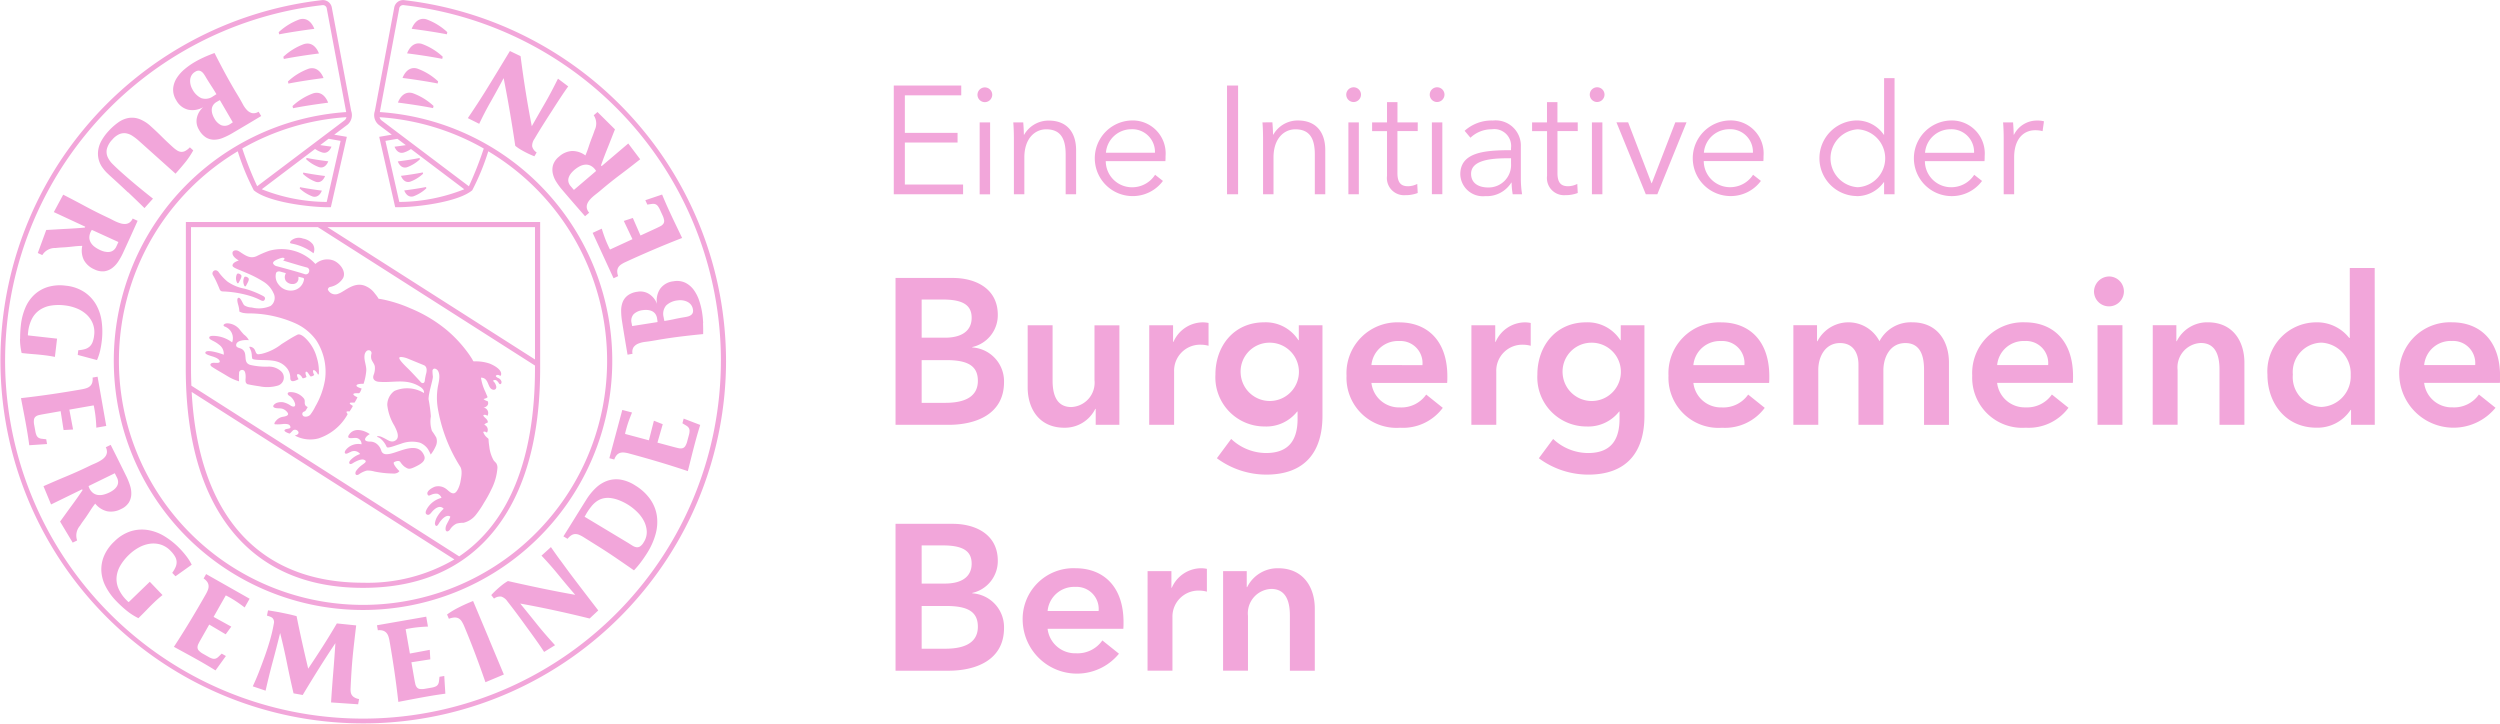
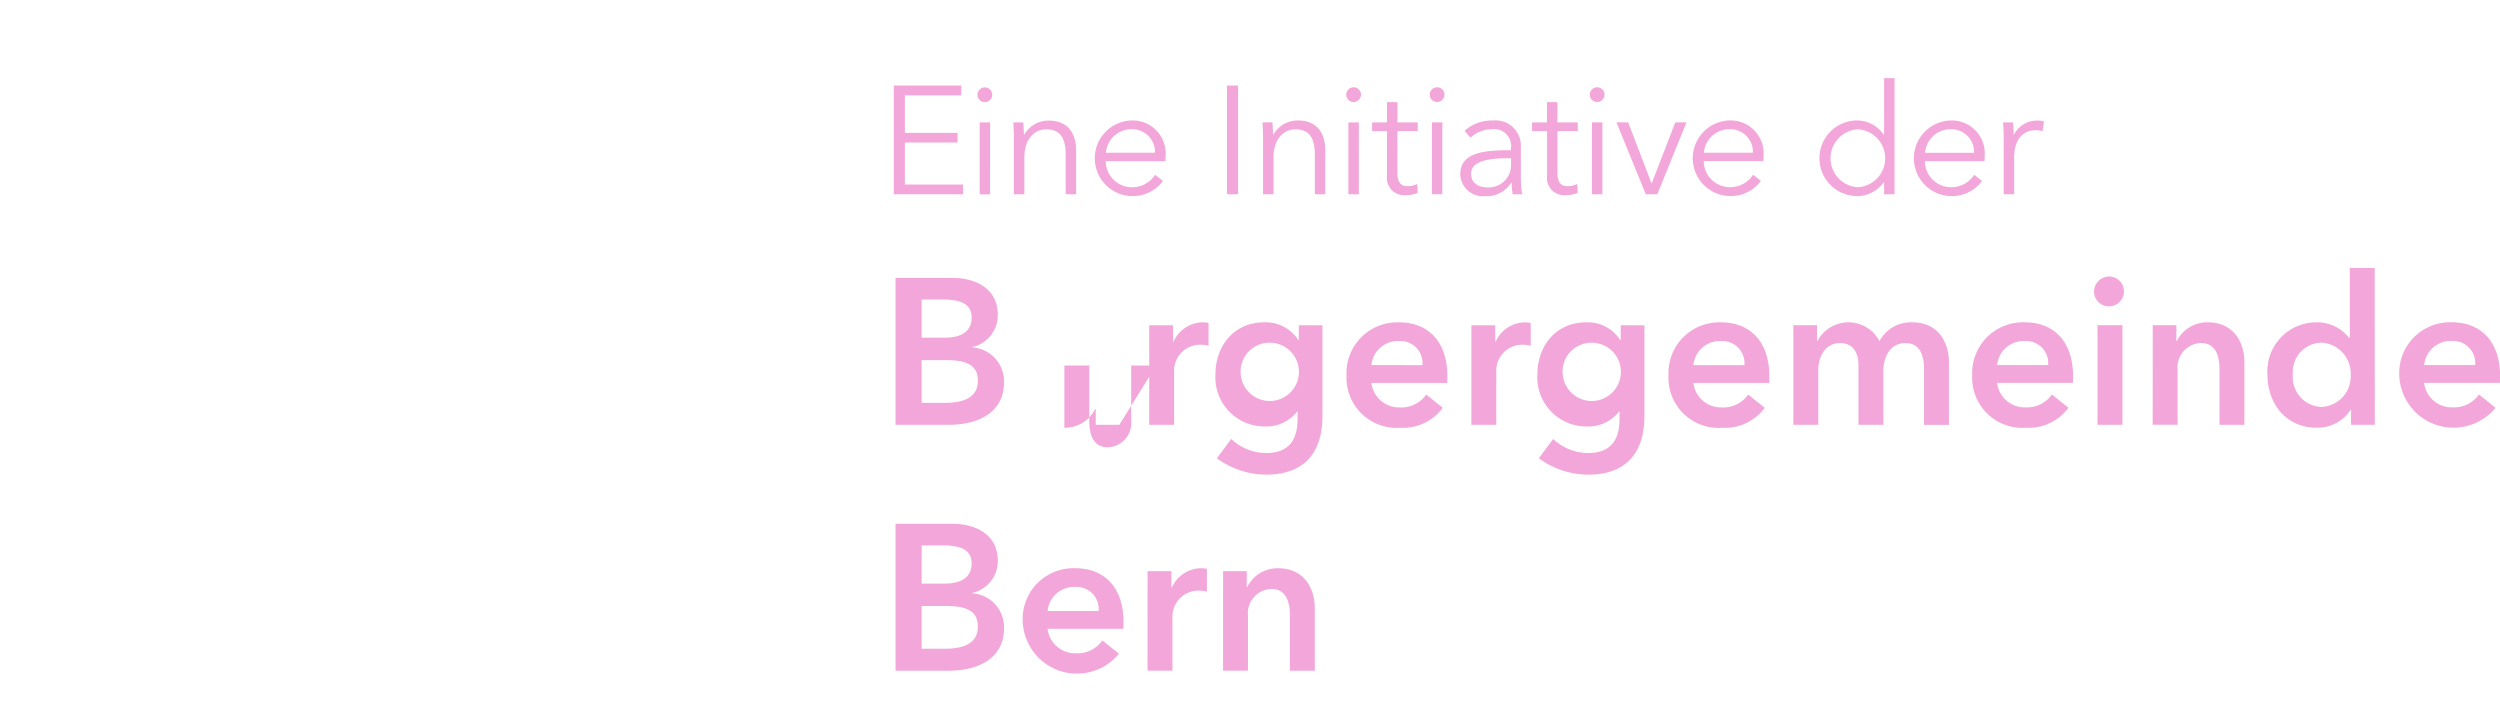
<svg xmlns="http://www.w3.org/2000/svg" width="230.843" height="66.828" viewBox="0 0 230.843 66.828">
  <g id="Ebene_1" transform="translate(-66.601 -52.972)">
    <g id="Ebene_1-2" transform="translate(66.601 52.972)">
      <g id="Gruppe_7040" data-name="Gruppe 7040" transform="translate(0 0)">
-         <path id="Pfad_4775" data-name="Pfad 4775" d="M94.9,67.551c.577.119,1.419.245,2.012.316,0,0-.233.71-.84.543a3.5,3.5,0,0,1-1.2-.736ZM83.764,73.468h32.713V86.993c0,6.373-1.4,11.377-4.162,14.872-2.825,3.575-6.928,5.388-12.2,5.388s-9.371-1.813-12.2-5.388c-2.761-3.495-4.161-8.5-4.161-14.872Zm24.792,31.158L84.3,89.163c.616,11.382,6.178,17.616,15.824,17.616a15.865,15.865,0,0,0,8.435-2.153M96.831,73.942,116,86.164V73.942ZM84.238,86.993c0,.542.014,1.07.034,1.591L109,104.346c4.571-3.068,7-8.974,7-17.353v-.28l-.006.01L95.948,73.942H84.238Zm11.384-31.36s-.372-1.145-1.352-.875a5.679,5.679,0,0,0-1.935,1.186l.043.2c.936-.185,2.287-.388,3.243-.506m-.5,3.672a5.554,5.554,0,0,0-1.932,1.186l.043.194c.93-.186,2.286-.389,3.241-.51,0,0-.374-1.142-1.351-.87m.425,2.272a5.617,5.617,0,0,0-1.936,1.183l.048.2c.935-.191,2.286-.39,3.24-.511,0,0-.368-1.143-1.352-.871M94.7,57.032a5.636,5.636,0,0,0-1.937,1.186l.047.2c.931-.187,2.286-.391,3.241-.507,0,0-.373-1.148-1.35-.875m-.124,11.993a3.5,3.5,0,0,0,1.2.736c.608.167.84-.543.84-.543-.593-.071-1.435-.2-2.012-.316Zm-.3,1.347a3.569,3.569,0,0,0,1.2.742c.614.162.843-.548.843-.548-.6-.069-1.432-.2-2.014-.314Zm9.055-2.5s.233.71.841.543a3.5,3.5,0,0,0,1.2-.736l-.029-.123c-.577.119-1.419.245-2.012.316m30.31,18.414a33.5,33.5,0,1,1-37.355-33.3.837.837,0,0,1,.961.724l1.78,9.5a1.165,1.165,0,0,1-.315,1.251l-1.248.942,1.162.2-1.476,6.5H96.91c-1.724,0-5.563-.464-6.876-1.565a21.885,21.885,0,0,1-1.48-3.6,22.539,22.539,0,1,0,23.134,0,21.907,21.907,0,0,1-1.481,3.6c-1.313,1.1-5.152,1.565-6.876,1.565h-.239l-1.475-6.5,1.161-.2-1.235-.932a1.165,1.165,0,0,1-.328-1.256l1.78-9.5a.838.838,0,0,1,.963-.728,33.574,33.574,0,0,1,29.683,33.3M109.468,70.445l-4.92-3.713a2.486,2.486,0,0,1-.674.328c-.608.167-.841-.543-.841-.543.3-.036.673-.088,1.038-.144l-.773-.583-1.108.19,1.281,5.639a16.468,16.468,0,0,0,6-1.173m1.8-3.759a22.4,22.4,0,0,0-9.616-2.892.485.485,0,0,0,.186.3l8.052,6.075.009-.007a33.434,33.434,0,0,0,1.369-3.478m-14.328-.9-.773.583c.365.057.734.108,1.038.144,0,0-.233.71-.841.543a2.49,2.49,0,0,1-.675-.328L90.77,70.448a16.5,16.5,0,0,0,6,1.171l1.281-5.639Zm1.645-1.994a22.4,22.4,0,0,0-9.617,2.892,32.133,32.133,0,0,0,1.377,3.485l8.065-6.085a.459.459,0,0,0,.175-.291m34.578,22.486A33.029,33.029,0,0,0,103.9,53.45a.369.369,0,0,0-.443.347l-1.778,9.494c0,.011,0,.019,0,.03a23.014,23.014,0,1,1-3.114,0c0-.012,0-.022-.005-.034L96.78,53.794a.368.368,0,0,0-.442-.343,33.046,33.046,0,1,0,36.827,32.831M104.619,55.634c.955.118,2.308.32,3.243.506l.043-.2a5.678,5.678,0,0,0-1.935-1.186c-.98-.27-1.351.875-1.351.875m-.847,4.542c.955.121,2.311.323,3.241.51l.043-.194a5.551,5.551,0,0,0-1.933-1.186c-.977-.272-1.351.87-1.351.87m-.426,2.273c.955.121,2.306.32,3.241.511l.047-.2a5.619,5.619,0,0,0-1.936-1.183c-.984-.272-1.352.871-1.352.871m.848-4.542c.954.115,2.31.319,3.241.507l.047-.2a5.639,5.639,0,0,0-1.938-1.186c-.977-.273-1.35.875-1.35.875m.274,11.854a3.5,3.5,0,0,0,1.2-.736l-.029-.123c-.577.119-1.418.245-2.012.316,0,0,.233.71.841.543m.3,1.352a3.566,3.566,0,0,0,1.2-.742l-.027-.12c-.583.116-1.418.245-2.014.314,0,0,.228.709.842.548M93.48,75.453c.126.028.3.057.522.122a4.859,4.859,0,0,1,1.545.784.87.87,0,0,0-.07-.845,1.488,1.488,0,0,0-.9-.515,1.074,1.074,0,0,0-1.09.19.358.358,0,0,0-.106.176c0,.044.032.073.095.088m-5.4.957c-.064-.309.274-.373.488-.286a1.842,1.842,0,0,1,.3.18c.465.3.879.574,1.439.318a9.655,9.655,0,0,1,1.137-.489,4.251,4.251,0,0,1,4.285,1.214,1.631,1.631,0,0,1,1.672-.32c.568.227,1.2.992.883,1.624a1.816,1.816,0,0,1-1.169.813.262.262,0,0,0-.235.249.742.742,0,0,0,1.008.362c.578-.2,1.5-1.223,2.6-.627a2.022,2.022,0,0,1,.727.623,4.209,4.209,0,0,1,.284.378c.012.018.053.11.078.112.119.012.238.034.355.056a12.643,12.643,0,0,1,2.58.828,13.036,13.036,0,0,1,3.363,2.019,12.016,12.016,0,0,1,1.9,2.035c.153.209.3.422.434.643.032.052.086.2.153.2a3.979,3.979,0,0,1,1.449.2c.35.137,1.193.56,1.057,1.062-.039.146-.164-.006-.271-.012-.148-.007-.251.071-.188.155a.743.743,0,0,0,.237.148.5.5,0,0,1,.236.236c.111.218-.083.448-.214.222-.07-.12-.292-.44-.547-.215a.9.9,0,0,1,.31.547c.018.236-.185.351-.414.229-.4-.213-.288-1.07-1-1.07a4.423,4.423,0,0,0,.393,1.281q.1.242.206.482c.047.105-.275.188-.364.209a.774.774,0,0,0,.245.156c.133.051.167.028.182.193a.377.377,0,0,1-.037.2.54.54,0,0,1-.393.241.509.509,0,0,1,.368.759c-.1-.064-.254-.133-.366-.063-.084.052.191.287.226.318.089.077.277.357.093.4a.414.414,0,0,0-.246.175.493.493,0,0,1,.241.73c-.063-.074-.311-.163-.337-.045a1.223,1.223,0,0,0,.436.564c.074.061.053.175.061.269q.023.265.065.528a3.285,3.285,0,0,0,.383,1.213c.081.13.218.218.289.35a.785.785,0,0,1,.075.368,5.2,5.2,0,0,1-.567,2,10.762,10.762,0,0,1-.659,1.2,9.094,9.094,0,0,1-.721,1.081,2.076,2.076,0,0,1-1.183.791,2.406,2.406,0,0,0-.639.077,1.419,1.419,0,0,0-.608.544c-.125.181-.362.282-.413,0a.91.91,0,0,1,.118-.5c.035-.085.369-.664.31-.7-.345-.226-.8.259-1.012.591-.081.126-.205.39-.346.229a.371.371,0,0,1-.038-.284,1.608,1.608,0,0,1,.225-.565,3.173,3.173,0,0,1,.569-.687c-.362-.4-.846,0-1.1.307-.125.152-.274.346-.479.209-.168-.112-.045-.369.036-.512a2.174,2.174,0,0,1,1.341-1.009.61.61,0,0,0-.384-.384,1.08,1.08,0,0,0-.569.1c-.1.036-.226.127-.3.023-.254-.341.458-.72.683-.782a1.187,1.187,0,0,1,.955.183c.219.141.438.443.717.443.344,0,.588-.749.641-1.04.074-.41.231-1.095-.038-1.463a14.654,14.654,0,0,1-2.059-5.436,6.023,6.023,0,0,1,.009-1.856c.08-.461.281-1.1.013-1.532-.085-.138-.392-.335-.5-.025a4.331,4.331,0,0,0,.038.565c0,.35-.4,1.481-.4,2.091a14.186,14.186,0,0,1,.213,1.586,2.746,2.746,0,0,0,.1,1.345,6.466,6.466,0,0,1,.4.613,1.06,1.06,0,0,1-.045.786,3.655,3.655,0,0,1-.468.784,3.476,3.476,0,0,0-.173-.355,1.263,1.263,0,0,0-.217-.315,1.676,1.676,0,0,0-.6-.424,2.836,2.836,0,0,0-1.768.1c-.33.1-.637.22-.882.285-.415.111-.4.053-.473-.089a1.982,1.982,0,0,0-.477-.633.879.879,0,0,0-.233-.152c-.218-.078-.109-.118-.048-.118a.85.85,0,0,1,.316.066,4.752,4.752,0,0,1,.451.225c.234.128.465.277.74.164.619-.253.206-1.011.012-1.411a4.629,4.629,0,0,1-.659-1.911,1.592,1.592,0,0,1,.657-1.305,2.946,2.946,0,0,1,2.729.193c.061-.35-.339-.586-.6-.719-1.21-.616-2.315-.2-3.6-.324-.219-.022-.62-.164-.443-.64a1.62,1.62,0,0,0,.109-.751c-.035-.278-.257-.463-.328-.724a.984.984,0,0,1,.02-.494.263.263,0,0,0-.275-.3c-.206,0-.331.264-.353.366-.117.533.181,1.016.142,1.547a5.272,5.272,0,0,1-.248,1.187c-.1-.007-.661-.016-.654.171,0,.123.385.233.476.266-.041.1-.144.442-.271.434-.168-.01-.458-.018-.491.077s.228.236.376.293a3.492,3.492,0,0,1-.272.495c-.143,0-.42-.026-.435.049s.091.126.154.174.154.051.1.147a4.97,4.97,0,0,1-.283.45c-.087-.013-.33-.051-.264.094.039.086.116.117.069.2A4.766,4.766,0,0,1,96,93.456a2.991,2.991,0,0,1-2.183-.27c.119-.027.4-.1.344-.321a.35.35,0,0,0-.48-.174c-.062.039-.3.325-.34.314a1.337,1.337,0,0,1-.337-.138c-.166-.094-.2-.2.011-.272.055-.018.347-.048.388-.114.03-.049.026-.122-.048-.229-.1-.141-.39-.135-.547-.137a3.743,3.743,0,0,1-.822.034c-.14-.052.07-.29.127-.352a1,1,0,0,1,.576-.333c.154-.029.66-.089.473-.381a.942.942,0,0,0-.429-.347c-.251-.1-.528-.02-.772-.115-.3-.116-.011-.358.166-.44a1.236,1.236,0,0,1,.621-.066,1.956,1.956,0,0,1,.7.314c.229.14.462.129.4-.176a1.333,1.333,0,0,0-.389-.633c-.084-.08-.235-.128-.281-.24s.047-.194.163-.2a1.591,1.591,0,0,1,1.33.6c.121.194.033.337.091.533.038.127.108.173.254.244-.071.12-.165.29-.205.338-.077.092-.184.066-.267.183a.247.247,0,0,0,.164.356.6.6,0,0,0,.539-.162,4.363,4.363,0,0,0,.471-.765,7.306,7.306,0,0,0,.894-2.469,5.324,5.324,0,0,0-.8-3.628,4.786,4.786,0,0,0-1.976-1.6,10.678,10.678,0,0,0-4.128-.9,3.328,3.328,0,0,1-.667-.046,1.5,1.5,0,0,1-.336-.122,2.553,2.553,0,0,0-.077-.505c-.031-.138-.227-.68-.02-.763s.412.565.542.683a1.307,1.307,0,0,0,.691.206,2.678,2.678,0,0,0,1.752-.144.93.93,0,0,0,.252-1.2,2.353,2.353,0,0,0-.935-1.049,10.446,10.446,0,0,0-1.559-.8q-.356-.155-.715-.3c-.2-.082-.567-.232-.567-.371,0-.259.374-.407.581-.473-.223-.133-.521-.34-.577-.609m15.4,9.579c-.062.147.435.658.754.961.236.222,1.052,1.1,1.223,1.29a.256.256,0,0,0,.183.1c.184,0,.2-.215.2-.318,0-.018.08-.427.092-.466.046-.148.207-.7-.185-.87-.14-.059-1.339-.548-1.515-.621s-.695-.214-.754-.074M94.5,78.608l-.341-.084,0,.123a.508.508,0,0,1-.516.55.764.764,0,0,1-.648-.286.657.657,0,0,1-.039-.618l.037-.1-.1-.028-.421-.118a.371.371,0,0,0-.1-.014c-.179,0-.267.091-.283.163a1.193,1.193,0,0,0,.259,1.075,1.369,1.369,0,0,0,1.126.533,1.213,1.213,0,0,0,1.195-1.01c.011-.068.032-.14-.171-.189M91.836,77.33a.486.486,0,0,0,.338.227c.916.246,2.034.551,2.545.725a.386.386,0,0,0,.126.022.305.305,0,0,0,.3-.26.3.3,0,0,0-.177-.365c-.548-.14-1.39-.4-2.178-.635-.024-.008-.038-.033-.017-.051.044-.037.138-.093.086-.171-.036-.053-.159-.058-.222-.044-.177.04-.691.217-.8.4a.171.171,0,0,0-.007.153m-5.476,8.6c.172.057.539.21.539.432,0,.176-.455.1-.573.107-.32.025-.4.208-.118.392.435.284.9.534,1.34.806a4.655,4.655,0,0,0,1.136.517,4.363,4.363,0,0,1,0-.737.281.281,0,0,1,.391-.295c.211.066.217.522.215.648,0,.162-.056.432.066.564.1.1.1.081.229.108.264.057.7.13.968.166a3.5,3.5,0,0,0,1.709-.062.78.78,0,0,0,.353-1.268,1.636,1.636,0,0,0-1.234-.484,6.417,6.417,0,0,1-1.687-.163c-.512-.181-.365-.621-.463-1.048a.63.63,0,0,0-.359-.446c-.142-.067-.442-.1-.458-.293-.042-.5.859-.534,1.172-.49a1.478,1.478,0,0,0-.456-.52,5.973,5.973,0,0,1-.4-.475,1.525,1.525,0,0,0-1.151-.565c-.176,0-.509.164-.211.306a1.133,1.133,0,0,1,.673,1.456,2.98,2.98,0,0,0-1.33-.569c-.171-.022-.9-.13-.766.2.042.1.324.221.478.306a2.552,2.552,0,0,1,.407.273,1.022,1.022,0,0,1,.436.931c-.2-.094-1.695-.589-1.7-.172,0,.157.581.3.795.372m16.2,8.959c-.314.057-.614.05-.744-.282a1.217,1.217,0,0,0-.564-.742,1.061,1.061,0,0,0-.437-.117.909.909,0,0,1-.4-.058c-.309-.174.185-.565.339-.631-.568-.385-1.464-.632-1.918.053-.285.431.29.3.553.3a.556.556,0,0,1,.6.588,1.471,1.471,0,0,0-1.467.538c-.052.082-.136.235-.029.31s.318-.078.48-.139a.684.684,0,0,1,.887.188,2.219,2.219,0,0,0-.894.565c-.067.083-.157.208-.091.31.1.147.345-.059.449-.114.237-.124.639-.321.876-.237.406.146,0,.355-.148.477a2.352,2.352,0,0,0-.569.569c-.128.226-.046.47.239.322a2.254,2.254,0,0,1,.749-.362,2.147,2.147,0,0,1,.7.083,9.2,9.2,0,0,0,1.726.189.751.751,0,0,0,.463-.1.519.519,0,0,0,.127-.13,1.285,1.285,0,0,1-.153-.145c-.083-.092-.517-.581-.326-.684.172-.092.447-.159.554-.019a1.781,1.781,0,0,0,.392.443c.362.234.436.291,1.094-.038.34-.17.921-.48.734-.959-.553-1.422-2.251-.352-3.224-.175M88.485,78.273a.869.869,0,0,0-.046.676c.057.187.138.266.234.066.067-.138.276-.458.213-.609-.046-.108-.305-.248-.4-.132m.675.287a.867.867,0,0,0-.046.676c.057.188.138.265.235.065.066-.137.276-.458.212-.609-.045-.107-.305-.247-.4-.132m-2.556.476q.138.3.258.6c.059.15.126.237.3.245a9.867,9.867,0,0,1,2.732.48,6.051,6.051,0,0,1,.691.29c.13.063.346.2.449,0,.124-.236-.089-.324-.261-.412a8.285,8.285,0,0,0-1.6-.615,3.922,3.922,0,0,1-1.561-.646,4.81,4.81,0,0,1-.8-.845.423.423,0,0,0-.275-.206.294.294,0,0,0-.273.453c.126.211.237.432.342.655m9.357,8.514.076-.019a4.369,4.369,0,0,0-.19-1.547,3.88,3.88,0,0,0-1.028-1.766c-.22-.217-.537-.453-.764-.339-.513.259-.866.495-1.461.868a4.783,4.783,0,0,1-1.85.9c-.25.023-.377.11-.5-.094-.028-.047-.076-.174-.1-.23-.138-.337-.532-.372-.533-.306a3.236,3.236,0,0,1,.177.4,1.846,1.846,0,0,1,.058.313,1.72,1.72,0,0,0,.042.345c.034.1.412.121.589.131.966.053,1.961-.084,2.651.808a1.419,1.419,0,0,1,.271.843c0,.522.506.261.765.125-.06-.1-.225-.4-.08-.469.206,0,.355.2.441.367.029.056.212-.017.263-.038.139-.056.111-.084.065-.2-.037-.094-.114-.439.093-.329.1.054.285.431.35.422a.549.549,0,0,0,.317-.146.774.774,0,0,1-.112-.307c-.024-.267.251-.125.457.269M85.471,58.243q.458-.2.938-.378.425.839.863,1.658t.911,1.629q.141.241.281.47c.093.153.187.309.28.471s.187.328.291.522a2.372,2.372,0,0,0,.361.508,1,1,0,0,0,.467.291.8.8,0,0,0,.611-.129l.246.4q-.68.409-1.349.806t-1.353.8a6.382,6.382,0,0,1-.845.415,2.185,2.185,0,0,1-.809.167,1.448,1.448,0,0,1-.742-.208,1.91,1.91,0,0,1-.646-.71,1.494,1.494,0,0,1-.193-1.117,1.828,1.828,0,0,1,.588-.977,1.941,1.941,0,0,1-1.4.24,1.721,1.721,0,0,1-1.1-.881,1.8,1.8,0,0,1-.28-1.092,2.146,2.146,0,0,1,.341-.968,3.6,3.6,0,0,1,.734-.816,6.687,6.687,0,0,1,.908-.639,8.891,8.891,0,0,1,.892-.456m.611,2.6q-.264-.4-.506-.812a2.9,2.9,0,0,0-.172-.262.822.822,0,0,0-.208-.2.492.492,0,0,0-.249-.082.576.576,0,0,0-.306.1.919.919,0,0,0-.345.33.985.985,0,0,0-.131.419,1.424,1.424,0,0,0,.039.456,1.637,1.637,0,0,0,.176.434,1.809,1.809,0,0,0,.808.8,1.2,1.2,0,0,0,1.1-.173c.051-.03.1-.061.151-.095s.1-.065.152-.095q-.243-.415-.505-.811m1.9,3.485c.04-.028.079-.053.118-.075l-1.193-2.047a.593.593,0,0,0-.1.046l-.106.062-.087.05a.933.933,0,0,0-.34.315.8.8,0,0,0-.118.386,1.227,1.227,0,0,0,.057.419,2.017,2.017,0,0,0,.185.417,1.445,1.445,0,0,0,.623.613.891.891,0,0,0,.847-.112c.039-.022.078-.048.118-.075m-9.569,6.392q-.766-.728-1.551-1.435-.2-.182-.393-.369a3.151,3.151,0,0,1-.347-.4,2.2,2.2,0,0,1-.447-1.742,2.575,2.575,0,0,1,.306-.845,4.469,4.469,0,0,1,.578-.8,5.73,5.73,0,0,1,.952-.864,2.331,2.331,0,0,1,.961-.414,1.972,1.972,0,0,1,1,.1,3.275,3.275,0,0,1,1.065.681q.522.469,1.009.954t1.008.953a2.853,2.853,0,0,0,.4.311.828.828,0,0,0,.369.13.723.723,0,0,0,.382-.085,1.626,1.626,0,0,0,.424-.333l.313.282a7.556,7.556,0,0,1-.756,1.124q-.424.52-.88,1.027L79.45,66a4.9,4.9,0,0,0-.611-.475,1.549,1.549,0,0,0-.6-.244,1.148,1.148,0,0,0-.615.078,1.823,1.823,0,0,0-.641.491,1.985,1.985,0,0,0-.514.876,1.213,1.213,0,0,0,.07.74,2.15,2.15,0,0,0,.471.665q.321.319.69.652.739.665,1.491,1.29t1.536,1.24l-.785.872q-.755-.74-1.522-1.468m-7.549,3.49c.6-.028,1.2-.071,1.788-.1s1.182-.067,1.774-.122l.038-.081-2.9-1.349.866-1.608c.7.358,1.348.7,2.035,1.069s1.388.722,2.1,1.054c.122.056.244.117.366.181s.243.125.365.181a3.2,3.2,0,0,0,.435.164,1.314,1.314,0,0,0,.429.057.754.754,0,0,0,.384-.124.877.877,0,0,0,.3-.379l.457.211q-.332.745-.67,1.488t-.68,1.483a5.91,5.91,0,0,1-.439.788,2.34,2.34,0,0,1-.571.61,1.574,1.574,0,0,1-.726.293,1.655,1.655,0,0,1-.908-.18,1.966,1.966,0,0,1-.972-.868,1.991,1.991,0,0,1-.144-1.3q-.386.007-.769.051t-.768.076l-.437.026c-.165.01-.332.026-.5.045a1.367,1.367,0,0,0-1.217.654l-.416-.193Zm5.41,2a1.2,1.2,0,0,0,.419.027.772.772,0,0,0,.368-.144.9.9,0,0,0,.279-.364l.188-.406L75.085,74.2c-.022.03-.042.059-.058.084a.813.813,0,0,0-.047.089,1.177,1.177,0,0,0-.128.569A.98.98,0,0,0,75,75.4a1.382,1.382,0,0,0,.351.372,2.821,2.821,0,0,0,.494.29,2.264,2.264,0,0,0,.429.149m-7.815,8.063a10.86,10.86,0,0,1,.072-1.3,5.658,5.658,0,0,1,.409-1.584,3.525,3.525,0,0,1,.827-1.2,3.2,3.2,0,0,1,1.242-.716,3.927,3.927,0,0,1,1.657-.123,3.792,3.792,0,0,1,1.721.588A3.472,3.472,0,0,1,75.474,81.1a4.318,4.318,0,0,1,.516,1.567A7.082,7.082,0,0,1,76,84.449a8.359,8.359,0,0,1-.156.91,4.844,4.844,0,0,1-.286.862l-1.779-.477.05-.433a2.788,2.788,0,0,0,.626-.107,1.107,1.107,0,0,0,.433-.243,1.092,1.092,0,0,0,.267-.413,2.509,2.509,0,0,0,.138-.609,2.179,2.179,0,0,0-.131-1.106A2.3,2.3,0,0,0,74.577,82a3,3,0,0,0-.9-.555,4.239,4.239,0,0,0-1.082-.272,4.561,4.561,0,0,0-1.3.018,2.578,2.578,0,0,0-1.025.4,2.218,2.218,0,0,0-.713.806,3.457,3.457,0,0,0-.358,1.241c-.006.052-.012.1-.017.145a.572.572,0,0,0,0,.158l2.688.3-.2,1.687q-.253-.052-.5-.091t-.5-.069q-.522-.061-1.035-.1t-1.035-.1a5.64,5.64,0,0,1-.153-1.3m.856,9.816q-.106-.8-.244-1.58-.121-.694-.255-1.386t-.266-1.383q1.425-.16,2.824-.365t2.809-.453a2.791,2.791,0,0,0,.434-.111.89.89,0,0,0,.324-.193.725.725,0,0,0,.189-.311,1.212,1.212,0,0,0,.031-.465l.462-.081.8,4.547-.914.16c-.011-.279-.029-.553-.054-.825s-.062-.548-.111-.826l-.037-.209a1.819,1.819,0,0,0-.045-.2l-2.246.394.345,1.834-.876.052-.272-1.745-1.519.267q-.275.048-.477.094a.745.745,0,0,0-.32.148.449.449,0,0,0-.149.281,1.559,1.559,0,0,0,.025.5l.1.539a1.6,1.6,0,0,0,.118.417.508.508,0,0,0,.185.211.717.717,0,0,0,.288.091l.417.046.077.441Zm8.977,15.261a10.972,10.972,0,0,1-.958-.886,5.655,5.655,0,0,1-.96-1.325,3.534,3.534,0,0,1-.4-1.4,3.209,3.209,0,0,1,.24-1.414,3.928,3.928,0,0,1,.962-1.355,3.783,3.783,0,0,1,1.55-.951,3.478,3.478,0,0,1,1.591-.092,4.314,4.314,0,0,1,1.537.6,7.056,7.056,0,0,1,1.38,1.124,8.2,8.2,0,0,1,.6.7,4.8,4.8,0,0,1,.482.77l-1.5,1.067-.3-.315a2.774,2.774,0,0,0,.316-.55,1.106,1.106,0,0,0,.089-.489,1.091,1.091,0,0,0-.148-.47,2.535,2.535,0,0,0-.381-.494,2.179,2.179,0,0,0-.936-.606,2.321,2.321,0,0,0-1.018-.077,2.979,2.979,0,0,0-1,.342,4.2,4.2,0,0,0-.9.661,4.552,4.552,0,0,0-.812,1.01,2.585,2.585,0,0,0-.346,1.044,2.22,2.22,0,0,0,.167,1.063,3.469,3.469,0,0,0,.728,1.067l.1.1a.541.541,0,0,0,.124.1l1.945-1.879,1.175,1.227c-.134.108-.263.216-.386.324s-.247.221-.371.34q-.379.364-.735.735t-.735.736a5.679,5.679,0,0,1-1.1-.707m8.221,5.531q-.683-.425-1.374-.818-.612-.348-1.231-.685l-1.236-.675q.784-1.2,1.515-2.411t1.437-2.456a2.679,2.679,0,0,0,.192-.406.892.892,0,0,0,.057-.372.715.715,0,0,0-.12-.344,1.2,1.2,0,0,0-.339-.32l.232-.409,4.016,2.277-.458.807q-.332-.253-.67-.483t-.708-.441l-.185-.1a1.859,1.859,0,0,0-.181-.09l-1.125,1.983,1.634.9-.517.709-1.52-.9-.761,1.342c-.092.161-.169.3-.23.428a.74.74,0,0,0-.091.34.451.451,0,0,0,.122.295,1.575,1.575,0,0,0,.4.3l.476.27a1.576,1.576,0,0,0,.4.174.506.506,0,0,0,.281-.009.69.69,0,0,0,.254-.164q.126-.121.3-.292l.389.22ZM97.17,117.83q.087-1.37.2-2.734t.2-2.735q-.79,1.177-1.538,2.37t-1.479,2.415l-.847-.152q-.328-1.4-.607-2.789t-.631-2.782q-.331,1.337-.686,2.654t-.656,2.67l-1.184-.4c.171-.371.359-.792.548-1.276s.371-.973.547-1.463.336-.984.482-1.481a14.474,14.474,0,0,0,.357-1.515l.014-.076a.535.535,0,0,0-.158-.524.915.915,0,0,0-.224-.114q-.128-.046-.258-.08l.1-.488c.395.062.686.111.965.161.169.03,1.024.209,1.184.249s.322.082.488.127q.245,1.225.513,2.426t.559,2.423q.7-1.043,1.368-2.088c.447-.7.855-1.372,1.279-2.091l1.783.184c-.11.949-.237,1.989-.326,2.926s-.144,1.889-.189,2.851c-.022.474.066.624.224.784a1.171,1.171,0,0,0,.559.238l-.087.484-2.5-.172Zm10.56-.806c-.532.071-1.059.151-1.58.242q-.694.122-1.386.253l-1.383.264q-.158-1.425-.362-2.824t-.451-2.809a2.685,2.685,0,0,0-.109-.435.9.9,0,0,0-.193-.323.722.722,0,0,0-.311-.19,1.209,1.209,0,0,0-.465-.033l-.08-.462,4.548-.793.159.914q-.417.016-.825.053t-.826.11l-.209.037a1.93,1.93,0,0,0-.2.045l.392,2.246,1.835-.342.051.876-1.746.271.265,1.52c.032.184.063.343.094.477a.746.746,0,0,0,.148.321.448.448,0,0,0,.28.149,1.53,1.53,0,0,0,.5-.024l.54-.094a1.576,1.576,0,0,0,.416-.118.5.5,0,0,0,.212-.184.725.725,0,0,0,.091-.288q.021-.174.047-.417l.441-.077.1,1.638Zm4.018-5.059.82,1.959.557,1.33-1.7.713q-.452-1.313-.933-2.59t-1.017-2.555a3,3,0,0,0-.239-.47.8.8,0,0,0-.286-.279.745.745,0,0,0-.381-.083,1.614,1.614,0,0,0-.519.121l-.168-.4a7.991,7.991,0,0,1,1.033-.627c.359-.183.726-.353,1.1-.508l.269-.112,1.469,3.5Zm6.58-7.278q.431.593.869,1.187c.871,1.155,1.75,2.3,2.646,3.464l-.8.746c-2.087-.52-4.286-1-6.406-1.381q.792.97,1.56,1.929c.512.64,1.092,1.3,1.655,1.917l-1.01.622c-.246-.384-.456-.687-.719-1.059s-.532-.743-.806-1.115q-.456-.635-.919-1.26t-.946-1.239a1.121,1.121,0,0,0-.557-.437.925.925,0,0,0-.678.185l-.256-.326q.237-.257.493-.493c.171-.158.349-.31.536-.458.083-.065.165-.125.249-.181s.171-.11.263-.164q1.556.353,3.1.674t3.113.6q-.8-.923-1.561-1.859c-.509-.623-.992-1.168-1.552-1.761l.87-.788q.421.608.851,1.2m8.342-5.584a3.567,3.567,0,0,1,.595,1.534,4.165,4.165,0,0,1-.131,1.679,6.55,6.55,0,0,1-.779,1.728q-.267.426-.563.821a8.542,8.542,0,0,1-.647.769q-.86-.6-1.718-1.184t-1.748-1.137l-1.165-.73a2.9,2.9,0,0,0-.42-.224.9.9,0,0,0-.374-.077.707.707,0,0,0-.352.11,1.42,1.42,0,0,0-.354.332l-.384-.228q.534-.851,1.053-1.688t1.053-1.688A5.373,5.373,0,0,1,121.645,98a2.965,2.965,0,0,1,1.065-.645,2.556,2.556,0,0,1,1.207-.095,3.588,3.588,0,0,1,1.349.544,4.6,4.6,0,0,1,1.4,1.3m-5.968,1.381c-.036.065-.076.133-.12.2l4.024,2.419.407.256a.929.929,0,0,0,.348.139.506.506,0,0,0,.331-.063,1.074,1.074,0,0,0,.34-.374,1.723,1.723,0,0,0,.294-1.016,2.355,2.355,0,0,0-.261-.962,3.247,3.247,0,0,0-.631-.844,4.856,4.856,0,0,0-.823-.655,5.007,5.007,0,0,0-.8-.405,3.25,3.25,0,0,0-.875-.225,1.962,1.962,0,0,0-.693.052,1.791,1.791,0,0,0-.559.27,2.422,2.422,0,0,0-.462.442,5.785,5.785,0,0,0-.4.561c-.044.07-.084.138-.12.2m10.559-8.27q-.241.769-.447,1.534-.182.68-.353,1.364t-.343,1.366q-1.359-.457-2.714-.86t-2.738-.775a2.8,2.8,0,0,0-.441-.083.909.909,0,0,0-.375.038.709.709,0,0,0-.3.2,1.188,1.188,0,0,0-.225.409l-.454-.122,1.195-4.458.9.24q-.161.385-.3.771t-.247.8c-.018.065-.036.133-.055.205a1.8,1.8,0,0,0-.041.2l2.2.589.462-1.809.816.323-.49,1.7,1.49.4c.179.048.337.087.472.116a.76.76,0,0,0,.352,0,.448.448,0,0,0,.254-.193,1.538,1.538,0,0,0,.188-.464l.142-.53a1.581,1.581,0,0,0,.068-.427.5.5,0,0,0-.078-.27.708.708,0,0,0-.223-.2q-.149-.092-.358-.218l.115-.432Zm.259-9.4q.022.5.012,1.011-.936.09-1.858.2t-1.849.258q-.275.043-.54.091c-.176.032-.356.061-.54.091s-.374.055-.592.082a2.419,2.419,0,0,0-.6.152,1.008,1.008,0,0,0-.44.33.794.794,0,0,0-.1.615l-.462.084q-.134-.782-.261-1.548t-.25-1.551a6.369,6.369,0,0,1-.08-.938,2.188,2.188,0,0,1,.138-.814,1.445,1.445,0,0,1,.463-.616,1.907,1.907,0,0,1,.9-.345,1.5,1.5,0,0,1,1.111.227,1.833,1.833,0,0,1,.7.9,1.937,1.937,0,0,1,.284-1.391,1.718,1.718,0,0,1,1.22-.7,1.8,1.8,0,0,1,1.118.135,2.147,2.147,0,0,1,.779.67,3.61,3.61,0,0,1,.494.981,6.693,6.693,0,0,1,.266,1.078,9.01,9.01,0,0,1,.1,1m-6.582.131c.011.047.02.092.027.137l2.341-.369a.56.56,0,0,0-.007-.112l-.019-.122-.016-.1a.928.928,0,0,0-.17-.432.8.8,0,0,0-.316-.25,1.227,1.227,0,0,0-.411-.1,2.056,2.056,0,0,0-.455.02,1.455,1.455,0,0,0-.8.358.892.892,0,0,0-.2.83c.007.044.016.09.027.138m3.937-.507q.465-.1.94-.176a2.789,2.789,0,0,0,.306-.066.811.811,0,0,0,.264-.121.486.486,0,0,0,.167-.2.573.573,0,0,0,.023-.321.915.915,0,0,0-.183-.441.989.989,0,0,0-.342-.274,1.417,1.417,0,0,0-.439-.129,1.628,1.628,0,0,0-.469.006,1.811,1.811,0,0,0-1.036.463,1.2,1.2,0,0,0-.237,1.084c.009.059.02.117.033.176s.024.117.033.176q.475-.075.94-.176m-1.146-11.5q.306.745.638,1.466.294.64.6,1.275l.61,1.27q-1.337.518-2.637,1.073t-2.6,1.154a2.746,2.746,0,0,0-.392.218.892.892,0,0,0-.264.269.728.728,0,0,0-.1.349,1.215,1.215,0,0,0,.088.458l-.427.2-1.931-4.193.842-.388c.082.266.169.527.262.784s.2.513.319.771l.088.193a1.887,1.887,0,0,0,.095.178l2.071-.954-.8-1.686.834-.273.708,1.619,1.4-.645c.17-.078.315-.15.437-.214a.744.744,0,0,0,.272-.224.449.449,0,0,0,.073-.31,1.578,1.578,0,0,0-.152-.478l-.229-.5a1.638,1.638,0,0,0-.221-.372.508.508,0,0,0-.233-.157.706.706,0,0,0-.3-.015q-.173.024-.415.062l-.187-.406Zm-55.592,30.2c.355-.48.7-.974,1.052-1.449s.694-.96,1.025-1.453l-.039-.081-2.869,1.4-.7-1.686c.723-.32,1.389-.609,2.11-.908s1.436-.621,2.146-.968c.12-.059.244-.116.371-.17s.251-.11.371-.169a3.213,3.213,0,0,0,.4-.234,1.306,1.306,0,0,0,.315-.3.746.746,0,0,0,.146-.376.872.872,0,0,0-.106-.471l.452-.221q.368.728.732,1.459t.722,1.463a5.9,5.9,0,0,1,.335.837,2.345,2.345,0,0,1,.113.828,1.579,1.579,0,0,1-.231.748,1.654,1.654,0,0,1-.713.591,1.969,1.969,0,0,1-1.286.206,1.992,1.992,0,0,1-1.1-.707c-.158.2-.307.411-.445.628s-.28.432-.426.644l-.255.355c-.1.134-.189.274-.281.418a1.368,1.368,0,0,0-.261,1.357l-.412.2-1.166-1.946ZM77.1,98.2a1.214,1.214,0,0,0,.285-.308.772.772,0,0,0,.121-.376.9.9,0,0,0-.106-.447l-.2-.4-2.42,1.183c.01.037.019.069.029.1a.869.869,0,0,0,.039.093,1.173,1.173,0,0,0,.361.458.977.977,0,0,0,.453.176,1.381,1.381,0,0,0,.51-.037,2.844,2.844,0,0,0,.537-.2A2.32,2.32,0,0,0,77.1,98.2m33.524-35.555q.4-.617.791-1.24c.761-1.23,1.51-2.466,2.269-3.722l.985.473c.272,2.133.622,4.357,1.036,6.471q.617-1.089,1.232-2.154c.411-.709.813-1.488,1.186-2.238l.946.715c-.269.369-.474.674-.725,1.054s-.5.766-.747,1.156q-.427.656-.841,1.314t-.812,1.332a1.126,1.126,0,0,0-.206.677.926.926,0,0,0,.419.565l-.211.356q-.326-.127-.638-.28t-.621-.334c-.091-.053-.177-.108-.259-.166s-.165-.119-.248-.186q-.235-1.579-.5-3.136t-.574-3.117q-.572,1.078-1.166,2.128c-.4.7-.74,1.354-1.09,2.092l-1.05-.526c.276-.408.556-.823.821-1.235m12.765,2.271c-.224.553-.435,1.117-.658,1.665s-.433,1.1-.631,1.663l.058.068,2.458-2.09,1.1,1.458c-.62.49-1.221.957-1.845,1.425s-1.236.959-1.837,1.472q-.153.131-.317.257c-.11.084-.215.169-.318.256a3.183,3.183,0,0,0-.332.327,1.332,1.332,0,0,0-.231.366.753.753,0,0,0-.047.4.873.873,0,0,0,.22.43l-.383.326q-.537-.614-1.072-1.23t-1.063-1.238a5.958,5.958,0,0,1-.533-.728,2.342,2.342,0,0,1-.315-.774,1.58,1.58,0,0,1,.037-.783,1.651,1.651,0,0,1,.543-.75,1.964,1.964,0,0,1,1.194-.52,2,2,0,0,1,1.24.411q.155-.353.275-.719t.252-.73q.07-.177.159-.407c.059-.154.115-.313.168-.475a1.368,1.368,0,0,0-.085-1.379l.349-.3ZM119.313,69a1.228,1.228,0,0,0-.2.369.777.777,0,0,0-.024.394.9.9,0,0,0,.214.406l.29.34,2.049-1.749c-.019-.033-.036-.062-.052-.087a.806.806,0,0,0-.062-.08,1.176,1.176,0,0,0-.464-.354.974.974,0,0,0-.483-.057,1.372,1.372,0,0,0-.485.163,2.83,2.83,0,0,0-.47.327,2.323,2.323,0,0,0-.315.328" transform="translate(-66.601 -52.972)" fill="#f2a6da" />
-         <path id="Pfad_4776" data-name="Pfad 4776" d="M416.593,93.3h5.377V94.2h-6.4V84.158H421.8v.908h-5.207v3.462h4.867v.894h-4.867Zm7.387-7.605a.681.681,0,1,1,.681-.681.69.69,0,0,1-.681.681m.483,8.513H423.5V87.563h.965Zm3.062-6.641c.028.355.057.851.057,1.135h.028a2.589,2.589,0,0,1,2.27-1.305c1.688,0,2.526,1.093,2.526,2.738V94.2h-.965V90.529c0-1.391-.411-2.327-1.8-2.327-1.021,0-2.015.823-2.015,2.6V94.2h-.965V89.025c0-.355-.014-1.007-.057-1.462Zm13.124,3.576h-5.505a2.422,2.422,0,0,0,2.426,2.412A2.515,2.515,0,0,0,439.7,92.4l.724.568a3.463,3.463,0,0,1-2.852,1.4,3.492,3.492,0,0,1-.085-6.981,3.044,3.044,0,0,1,3.178,3.292c0,.127,0,.284-.014.454m-.965-.766a2.094,2.094,0,0,0-2.2-2.171,2.352,2.352,0,0,0-2.327,2.171Zm7.677,3.831h-1.022V84.158h1.022Zm3.168-6.641c.028.355.057.851.057,1.135h.029a2.589,2.589,0,0,1,2.27-1.305c1.689,0,2.526,1.093,2.526,2.738V94.2h-.965V90.529c0-1.391-.411-2.327-1.8-2.327-1.022,0-2.015.823-2.015,2.6V94.2h-.965V89.025c0-.355-.014-1.007-.056-1.462Zm7.5-1.873a.681.681,0,1,1,.681-.681.69.69,0,0,1-.681.681m.482,8.513h-.965V87.563h.965Zm5.436-5.832h-1.873v3.874c0,.993.412,1.22.993,1.22a1.976,1.976,0,0,0,.837-.213l.043.837a3.114,3.114,0,0,1-1.135.2,1.583,1.583,0,0,1-1.7-1.774V88.372h-1.376v-.809h1.376V85.69h.965v1.873h1.873Zm1.791-2.682a.681.681,0,1,1,.681-.681.69.69,0,0,1-.681.681m.482,8.513h-.965V87.563h.965Zm6.344-4.285A1.554,1.554,0,0,0,470.79,88.2a2.824,2.824,0,0,0-1.972.78l-.539-.639a3.721,3.721,0,0,1,2.611-.951,2.331,2.331,0,0,1,2.582,2.412v2.909a9.125,9.125,0,0,0,.114,1.49h-.866a6.652,6.652,0,0,1-.1-1.078h-.028a2.669,2.669,0,0,1-2.412,1.249,2.085,2.085,0,0,1-2.3-2.015c0-2.043,2.256-2.228,4.682-2.228Zm-.284.965c-1.575,0-3.405.17-3.405,1.433,0,.951.809,1.263,1.561,1.263a2.073,2.073,0,0,0,2.128-2.2v-.5Zm6.444-2.512h-1.873v3.874c0,.993.411,1.22.993,1.22a1.977,1.977,0,0,0,.837-.213l.043.837a3.112,3.112,0,0,1-1.135.2,1.583,1.583,0,0,1-1.7-1.774V88.372H474.51v-.809h1.376V85.69h.965v1.873h1.873Zm1.791-2.682a.681.681,0,1,1,.681-.681.69.69,0,0,1-.681.681M481,94.2h-.965V87.563H481Zm5.074,0h-1.064l-2.71-6.641h1.078l2.157,5.619h.028l2.171-5.619h1.036Zm9.792-3.065h-5.505a2.422,2.422,0,0,0,2.426,2.412,2.515,2.515,0,0,0,2.128-1.149l.724.568a3.463,3.463,0,0,1-2.852,1.4,3.492,3.492,0,0,1-.085-6.981,3.044,3.044,0,0,1,3.178,3.292c0,.127,0,.284-.014.454m-.965-.766a2.094,2.094,0,0,0-2.2-2.171,2.352,2.352,0,0,0-2.327,2.171Zm9.573,4a3.491,3.491,0,0,1,0-6.981,3.018,3.018,0,0,1,2.512,1.32h.028V83.477h.965V94.2h-.965V93.083h-.028a3.063,3.063,0,0,1-2.512,1.291m.1-.823a2.678,2.678,0,0,0,0-5.349,2.68,2.68,0,0,0,0,5.349m11.711-2.412h-5.505a2.422,2.422,0,0,0,2.426,2.412,2.515,2.515,0,0,0,2.128-1.149l.724.568a3.463,3.463,0,0,1-2.852,1.4,3.492,3.492,0,0,1-.085-6.981,3.044,3.044,0,0,1,3.179,3.292c0,.127,0,.284-.014.454m-.965-.766a2.094,2.094,0,0,0-2.2-2.171,2.352,2.352,0,0,0-2.327,2.171ZM518,87.563h.922c.028.355.057.851.057,1.135h.029a2.364,2.364,0,0,1,2.128-1.305,2.259,2.259,0,0,1,.639.071l-.128.908a2.579,2.579,0,0,0-.681-.085c-1.022,0-1.944.738-1.944,2.512V94.2h-.965V89.025c0-.355-.014-1.007-.057-1.462M415.732,101.927h5.287c2.049,0,4.156.939,4.156,3.41a3.016,3.016,0,0,1-2.356,2.969v.038a3.129,3.129,0,0,1,2.931,3.2c0,2.95-2.567,3.946-5.133,3.946h-4.884Zm2.413,5.517h2.145c1.609,0,2.471-.67,2.471-1.839,0-1.207-.862-1.686-2.682-1.686h-1.935Zm0,6.015h2.164c1.245,0,3.026-.249,3.026-2.031,0-1.417-.977-1.915-2.931-1.915h-2.26Zm18.255,2.03h-2.184v-1.475h-.038a3.131,3.131,0,0,1-2.854,1.743c-2.395,0-3.39-1.839-3.39-3.716v-5.746h2.3v5.1c0,1.092.249,2.452,1.724,2.452a2.249,2.249,0,0,0,2.145-2.49v-5.057h2.3Zm2.759-9.194h2.2v1.532h.038a2.977,2.977,0,0,1,2.682-1.8,2.6,2.6,0,0,1,.556.057v2.107a2.673,2.673,0,0,0-.709-.1,2.4,2.4,0,0,0-2.471,2.471v4.923h-2.3Zm15.995,0v8.371c0,3.314-1.609,5.421-5.191,5.421a7.7,7.7,0,0,1-4.559-1.513l1.322-1.781a4.721,4.721,0,0,0,3.218,1.3c2.222,0,2.912-1.341,2.912-3.161v-.67h-.038a3.619,3.619,0,0,1-3.008,1.379,4.537,4.537,0,0,1-4.54-4.789c0-2.662,1.724-4.827,4.5-4.827a3.575,3.575,0,0,1,3.16,1.647h.039v-1.379Zm-7.547,4.54a2.692,2.692,0,1,0,2.643-2.93,2.666,2.666,0,0,0-2.643,2.93m19.06.786h-6.992a2.559,2.559,0,0,0,2.624,2.26,2.786,2.786,0,0,0,2.433-1.187l1.532,1.226a4.573,4.573,0,0,1-3.946,1.839,4.62,4.62,0,0,1-4.942-4.808,4.692,4.692,0,0,1,4.865-4.923c2.567,0,4.444,1.666,4.444,4.98,0,.21,0,.4-.019.613m-2.28-1.647a2.043,2.043,0,0,0-2.164-2.222,2.455,2.455,0,0,0-2.548,2.222Zm4.521-3.678h2.2v1.532h.038a2.977,2.977,0,0,1,2.682-1.8,2.6,2.6,0,0,1,.556.057v2.107a2.673,2.673,0,0,0-.709-.1,2.4,2.4,0,0,0-2.471,2.471v4.923h-2.3Zm15.976,0v8.371c0,3.314-1.609,5.421-5.191,5.421a7.7,7.7,0,0,1-4.559-1.513l1.322-1.781a4.721,4.721,0,0,0,3.218,1.3c2.222,0,2.911-1.341,2.911-3.161v-.67h-.038a3.619,3.619,0,0,1-3.008,1.379,4.537,4.537,0,0,1-4.54-4.789c0-2.662,1.724-4.827,4.5-4.827a3.575,3.575,0,0,1,3.16,1.647h.038v-1.379Zm-7.547,4.54a2.692,2.692,0,1,0,2.643-2.93,2.666,2.666,0,0,0-2.643,2.93m19.06.786h-6.992a2.559,2.559,0,0,0,2.624,2.26,2.786,2.786,0,0,0,2.433-1.187l1.532,1.226a4.573,4.573,0,0,1-3.946,1.839,4.62,4.62,0,0,1-4.942-4.808,4.692,4.692,0,0,1,4.865-4.923c2.567,0,4.444,1.666,4.444,4.98,0,.21,0,.4-.019.613m-2.28-1.647a2.043,2.043,0,0,0-2.164-2.222,2.455,2.455,0,0,0-2.548,2.222Zm18.887-.23v5.746h-2.3v-5.1c0-1.092-.249-2.452-1.724-2.452-1.437,0-2.031,1.341-2.031,2.528v5.019h-2.3v-5.555c0-1.13-.536-1.992-1.7-1.992-1.379,0-2.011,1.264-2.011,2.49v5.057h-2.3v-9.194h2.184v1.475h.039a3.224,3.224,0,0,1,5.727,0,3.274,3.274,0,0,1,3.026-1.743c2.394,0,3.39,1.839,3.39,3.716m11.437,1.877H517.45a2.559,2.559,0,0,0,2.624,2.26,2.786,2.786,0,0,0,2.433-1.187l1.532,1.226a4.573,4.573,0,0,1-3.946,1.839,4.62,4.62,0,0,1-4.942-4.808,4.692,4.692,0,0,1,4.865-4.923c2.567,0,4.444,1.666,4.444,4.98,0,.21,0,.4-.019.613m-2.28-1.647A2.043,2.043,0,0,0,520,107.75a2.455,2.455,0,0,0-2.548,2.222Zm5.69-8.179a1.381,1.381,0,1,1-1.456,1.379,1.414,1.414,0,0,1,1.456-1.379m-1.13,4.5h2.3v9.194h-2.3Zm5.1,0H534v1.475h.039a3.13,3.13,0,0,1,2.854-1.743c2.394,0,3.39,1.839,3.39,3.716v5.746h-2.3v-5.1c0-1.092-.249-2.452-1.724-2.452a2.249,2.249,0,0,0-2.145,2.49v5.057h-2.3Zm20.5,9.194H550.13v-1.379h-.038a3.658,3.658,0,0,1-3.161,1.647c-2.8,0-4.521-2.222-4.521-4.9a4.524,4.524,0,0,1,4.463-4.827,3.766,3.766,0,0,1,3.084,1.436h.057v-6.455h2.3Zm-4.923-1.647a2.823,2.823,0,0,0,2.7-2.95,2.857,2.857,0,0,0-2.7-2.988,2.716,2.716,0,0,0-2.643,2.95,2.749,2.749,0,0,0,2.643,2.988m16.474-2.222h-6.992a2.559,2.559,0,0,0,2.624,2.26,2.786,2.786,0,0,0,2.433-1.187l1.533,1.226a5.012,5.012,0,0,1-8.888-2.969,4.692,4.692,0,0,1,4.865-4.923c2.567,0,4.444,1.666,4.444,4.98,0,.21,0,.4-.019.613m-2.28-1.647a2.043,2.043,0,0,0-2.164-2.222,2.455,2.455,0,0,0-2.547,2.222ZM415.732,124.631h5.287c2.049,0,4.156.939,4.156,3.41a3.016,3.016,0,0,1-2.356,2.969v.038a3.129,3.129,0,0,1,2.931,3.2c0,2.95-2.567,3.946-5.133,3.946h-4.884Zm2.413,5.517h2.145c1.609,0,2.471-.67,2.471-1.839,0-1.207-.862-1.686-2.682-1.686h-1.935Zm0,6.015h2.164c1.245,0,3.026-.249,3.026-2.031,0-1.417-.977-1.915-2.931-1.915h-2.26Zm18.619-1.839h-6.991a2.558,2.558,0,0,0,2.624,2.26,2.786,2.786,0,0,0,2.433-1.187l1.533,1.226a5.012,5.012,0,0,1-8.888-2.969,4.692,4.692,0,0,1,4.865-4.923c2.567,0,4.444,1.666,4.444,4.98,0,.21,0,.4-.019.613m-2.28-1.647a2.043,2.043,0,0,0-2.164-2.222,2.454,2.454,0,0,0-2.547,2.222ZM439.006,129h2.2v1.532h.038a2.977,2.977,0,0,1,2.682-1.8,2.6,2.6,0,0,1,.556.057v2.107a2.675,2.675,0,0,0-.709-.1,2.4,2.4,0,0,0-2.471,2.471v4.923h-2.3Zm6.973,0h2.183v1.475h.039a3.131,3.131,0,0,1,2.854-1.743c2.394,0,3.39,1.839,3.39,3.716v5.746h-2.3v-5.1c0-1.092-.249-2.452-1.724-2.452a2.249,2.249,0,0,0-2.145,2.49v5.057h-2.3Z" transform="translate(-333.041 -76.262)" fill="#f2a6da" />
+         <path id="Pfad_4776" data-name="Pfad 4776" d="M416.593,93.3h5.377V94.2h-6.4V84.158H421.8v.908h-5.207v3.462h4.867v.894h-4.867Zm7.387-7.605a.681.681,0,1,1,.681-.681.69.69,0,0,1-.681.681m.483,8.513H423.5V87.563h.965Zm3.062-6.641c.028.355.057.851.057,1.135h.028a2.589,2.589,0,0,1,2.27-1.305c1.688,0,2.526,1.093,2.526,2.738V94.2h-.965V90.529c0-1.391-.411-2.327-1.8-2.327-1.021,0-2.015.823-2.015,2.6V94.2h-.965V89.025c0-.355-.014-1.007-.057-1.462Zm13.124,3.576h-5.505a2.422,2.422,0,0,0,2.426,2.412A2.515,2.515,0,0,0,439.7,92.4l.724.568a3.463,3.463,0,0,1-2.852,1.4,3.492,3.492,0,0,1-.085-6.981,3.044,3.044,0,0,1,3.178,3.292c0,.127,0,.284-.014.454m-.965-.766a2.094,2.094,0,0,0-2.2-2.171,2.352,2.352,0,0,0-2.327,2.171Zm7.677,3.831h-1.022V84.158h1.022Zm3.168-6.641c.028.355.057.851.057,1.135h.029a2.589,2.589,0,0,1,2.27-1.305c1.689,0,2.526,1.093,2.526,2.738V94.2h-.965V90.529c0-1.391-.411-2.327-1.8-2.327-1.022,0-2.015.823-2.015,2.6V94.2h-.965V89.025c0-.355-.014-1.007-.056-1.462Zm7.5-1.873a.681.681,0,1,1,.681-.681.69.69,0,0,1-.681.681m.482,8.513h-.965V87.563h.965Zm5.436-5.832h-1.873v3.874c0,.993.412,1.22.993,1.22a1.976,1.976,0,0,0,.837-.213l.043.837a3.114,3.114,0,0,1-1.135.2,1.583,1.583,0,0,1-1.7-1.774V88.372h-1.376v-.809h1.376V85.69h.965v1.873h1.873Zm1.791-2.682a.681.681,0,1,1,.681-.681.69.69,0,0,1-.681.681m.482,8.513h-.965V87.563h.965Zm6.344-4.285A1.554,1.554,0,0,0,470.79,88.2a2.824,2.824,0,0,0-1.972.78l-.539-.639a3.721,3.721,0,0,1,2.611-.951,2.331,2.331,0,0,1,2.582,2.412v2.909a9.125,9.125,0,0,0,.114,1.49h-.866a6.652,6.652,0,0,1-.1-1.078h-.028a2.669,2.669,0,0,1-2.412,1.249,2.085,2.085,0,0,1-2.3-2.015c0-2.043,2.256-2.228,4.682-2.228Zm-.284.965c-1.575,0-3.405.17-3.405,1.433,0,.951.809,1.263,1.561,1.263a2.073,2.073,0,0,0,2.128-2.2v-.5Zm6.444-2.512h-1.873v3.874c0,.993.411,1.22.993,1.22a1.977,1.977,0,0,0,.837-.213l.043.837a3.112,3.112,0,0,1-1.135.2,1.583,1.583,0,0,1-1.7-1.774V88.372H474.51v-.809h1.376V85.69h.965v1.873h1.873Zm1.791-2.682a.681.681,0,1,1,.681-.681.69.69,0,0,1-.681.681M481,94.2h-.965V87.563H481Zm5.074,0h-1.064l-2.71-6.641h1.078l2.157,5.619h.028l2.171-5.619h1.036Zm9.792-3.065h-5.505a2.422,2.422,0,0,0,2.426,2.412,2.515,2.515,0,0,0,2.128-1.149l.724.568a3.463,3.463,0,0,1-2.852,1.4,3.492,3.492,0,0,1-.085-6.981,3.044,3.044,0,0,1,3.178,3.292c0,.127,0,.284-.014.454m-.965-.766a2.094,2.094,0,0,0-2.2-2.171,2.352,2.352,0,0,0-2.327,2.171Zm9.573,4a3.491,3.491,0,0,1,0-6.981,3.018,3.018,0,0,1,2.512,1.32h.028V83.477h.965V94.2h-.965V93.083h-.028a3.063,3.063,0,0,1-2.512,1.291m.1-.823a2.678,2.678,0,0,0,0-5.349,2.68,2.68,0,0,0,0,5.349m11.711-2.412h-5.505a2.422,2.422,0,0,0,2.426,2.412,2.515,2.515,0,0,0,2.128-1.149l.724.568a3.463,3.463,0,0,1-2.852,1.4,3.492,3.492,0,0,1-.085-6.981,3.044,3.044,0,0,1,3.179,3.292c0,.127,0,.284-.014.454m-.965-.766a2.094,2.094,0,0,0-2.2-2.171,2.352,2.352,0,0,0-2.327,2.171ZM518,87.563h.922c.028.355.057.851.057,1.135h.029a2.364,2.364,0,0,1,2.128-1.305,2.259,2.259,0,0,1,.639.071l-.128.908a2.579,2.579,0,0,0-.681-.085c-1.022,0-1.944.738-1.944,2.512V94.2h-.965V89.025c0-.355-.014-1.007-.057-1.462M415.732,101.927h5.287c2.049,0,4.156.939,4.156,3.41a3.016,3.016,0,0,1-2.356,2.969v.038a3.129,3.129,0,0,1,2.931,3.2c0,2.95-2.567,3.946-5.133,3.946h-4.884Zm2.413,5.517h2.145c1.609,0,2.471-.67,2.471-1.839,0-1.207-.862-1.686-2.682-1.686h-1.935Zm0,6.015h2.164c1.245,0,3.026-.249,3.026-2.031,0-1.417-.977-1.915-2.931-1.915h-2.26Zm18.255,2.03h-2.184v-1.475h-.038a3.131,3.131,0,0,1-2.854,1.743v-5.746h2.3v5.1c0,1.092.249,2.452,1.724,2.452a2.249,2.249,0,0,0,2.145-2.49v-5.057h2.3Zm2.759-9.194h2.2v1.532h.038a2.977,2.977,0,0,1,2.682-1.8,2.6,2.6,0,0,1,.556.057v2.107a2.673,2.673,0,0,0-.709-.1,2.4,2.4,0,0,0-2.471,2.471v4.923h-2.3Zm15.995,0v8.371c0,3.314-1.609,5.421-5.191,5.421a7.7,7.7,0,0,1-4.559-1.513l1.322-1.781a4.721,4.721,0,0,0,3.218,1.3c2.222,0,2.912-1.341,2.912-3.161v-.67h-.038a3.619,3.619,0,0,1-3.008,1.379,4.537,4.537,0,0,1-4.54-4.789c0-2.662,1.724-4.827,4.5-4.827a3.575,3.575,0,0,1,3.16,1.647h.039v-1.379Zm-7.547,4.54a2.692,2.692,0,1,0,2.643-2.93,2.666,2.666,0,0,0-2.643,2.93m19.06.786h-6.992a2.559,2.559,0,0,0,2.624,2.26,2.786,2.786,0,0,0,2.433-1.187l1.532,1.226a4.573,4.573,0,0,1-3.946,1.839,4.62,4.62,0,0,1-4.942-4.808,4.692,4.692,0,0,1,4.865-4.923c2.567,0,4.444,1.666,4.444,4.98,0,.21,0,.4-.019.613m-2.28-1.647a2.043,2.043,0,0,0-2.164-2.222,2.455,2.455,0,0,0-2.548,2.222Zm4.521-3.678h2.2v1.532h.038a2.977,2.977,0,0,1,2.682-1.8,2.6,2.6,0,0,1,.556.057v2.107a2.673,2.673,0,0,0-.709-.1,2.4,2.4,0,0,0-2.471,2.471v4.923h-2.3Zm15.976,0v8.371c0,3.314-1.609,5.421-5.191,5.421a7.7,7.7,0,0,1-4.559-1.513l1.322-1.781a4.721,4.721,0,0,0,3.218,1.3c2.222,0,2.911-1.341,2.911-3.161v-.67h-.038a3.619,3.619,0,0,1-3.008,1.379,4.537,4.537,0,0,1-4.54-4.789c0-2.662,1.724-4.827,4.5-4.827a3.575,3.575,0,0,1,3.16,1.647h.038v-1.379Zm-7.547,4.54a2.692,2.692,0,1,0,2.643-2.93,2.666,2.666,0,0,0-2.643,2.93m19.06.786h-6.992a2.559,2.559,0,0,0,2.624,2.26,2.786,2.786,0,0,0,2.433-1.187l1.532,1.226a4.573,4.573,0,0,1-3.946,1.839,4.62,4.62,0,0,1-4.942-4.808,4.692,4.692,0,0,1,4.865-4.923c2.567,0,4.444,1.666,4.444,4.98,0,.21,0,.4-.019.613m-2.28-1.647a2.043,2.043,0,0,0-2.164-2.222,2.455,2.455,0,0,0-2.548,2.222Zm18.887-.23v5.746h-2.3v-5.1c0-1.092-.249-2.452-1.724-2.452-1.437,0-2.031,1.341-2.031,2.528v5.019h-2.3v-5.555c0-1.13-.536-1.992-1.7-1.992-1.379,0-2.011,1.264-2.011,2.49v5.057h-2.3v-9.194h2.184v1.475h.039a3.224,3.224,0,0,1,5.727,0,3.274,3.274,0,0,1,3.026-1.743c2.394,0,3.39,1.839,3.39,3.716m11.437,1.877H517.45a2.559,2.559,0,0,0,2.624,2.26,2.786,2.786,0,0,0,2.433-1.187l1.532,1.226a4.573,4.573,0,0,1-3.946,1.839,4.62,4.62,0,0,1-4.942-4.808,4.692,4.692,0,0,1,4.865-4.923c2.567,0,4.444,1.666,4.444,4.98,0,.21,0,.4-.019.613m-2.28-1.647A2.043,2.043,0,0,0,520,107.75a2.455,2.455,0,0,0-2.548,2.222Zm5.69-8.179a1.381,1.381,0,1,1-1.456,1.379,1.414,1.414,0,0,1,1.456-1.379m-1.13,4.5h2.3v9.194h-2.3Zm5.1,0H534v1.475h.039a3.13,3.13,0,0,1,2.854-1.743c2.394,0,3.39,1.839,3.39,3.716v5.746h-2.3v-5.1c0-1.092-.249-2.452-1.724-2.452a2.249,2.249,0,0,0-2.145,2.49v5.057h-2.3Zm20.5,9.194H550.13v-1.379h-.038a3.658,3.658,0,0,1-3.161,1.647c-2.8,0-4.521-2.222-4.521-4.9a4.524,4.524,0,0,1,4.463-4.827,3.766,3.766,0,0,1,3.084,1.436h.057v-6.455h2.3Zm-4.923-1.647a2.823,2.823,0,0,0,2.7-2.95,2.857,2.857,0,0,0-2.7-2.988,2.716,2.716,0,0,0-2.643,2.95,2.749,2.749,0,0,0,2.643,2.988m16.474-2.222h-6.992a2.559,2.559,0,0,0,2.624,2.26,2.786,2.786,0,0,0,2.433-1.187l1.533,1.226a5.012,5.012,0,0,1-8.888-2.969,4.692,4.692,0,0,1,4.865-4.923c2.567,0,4.444,1.666,4.444,4.98,0,.21,0,.4-.019.613m-2.28-1.647a2.043,2.043,0,0,0-2.164-2.222,2.455,2.455,0,0,0-2.547,2.222ZM415.732,124.631h5.287c2.049,0,4.156.939,4.156,3.41a3.016,3.016,0,0,1-2.356,2.969v.038a3.129,3.129,0,0,1,2.931,3.2c0,2.95-2.567,3.946-5.133,3.946h-4.884Zm2.413,5.517h2.145c1.609,0,2.471-.67,2.471-1.839,0-1.207-.862-1.686-2.682-1.686h-1.935Zm0,6.015h2.164c1.245,0,3.026-.249,3.026-2.031,0-1.417-.977-1.915-2.931-1.915h-2.26Zm18.619-1.839h-6.991a2.558,2.558,0,0,0,2.624,2.26,2.786,2.786,0,0,0,2.433-1.187l1.533,1.226a5.012,5.012,0,0,1-8.888-2.969,4.692,4.692,0,0,1,4.865-4.923c2.567,0,4.444,1.666,4.444,4.98,0,.21,0,.4-.019.613m-2.28-1.647a2.043,2.043,0,0,0-2.164-2.222,2.454,2.454,0,0,0-2.547,2.222ZM439.006,129h2.2v1.532h.038a2.977,2.977,0,0,1,2.682-1.8,2.6,2.6,0,0,1,.556.057v2.107a2.675,2.675,0,0,0-.709-.1,2.4,2.4,0,0,0-2.471,2.471v4.923h-2.3Zm6.973,0h2.183v1.475h.039a3.131,3.131,0,0,1,2.854-1.743c2.394,0,3.39,1.839,3.39,3.716v5.746h-2.3v-5.1c0-1.092-.249-2.452-1.724-2.452a2.249,2.249,0,0,0-2.145,2.49v5.057h-2.3Z" transform="translate(-333.041 -76.262)" fill="#f2a6da" />
      </g>
    </g>
  </g>
</svg>